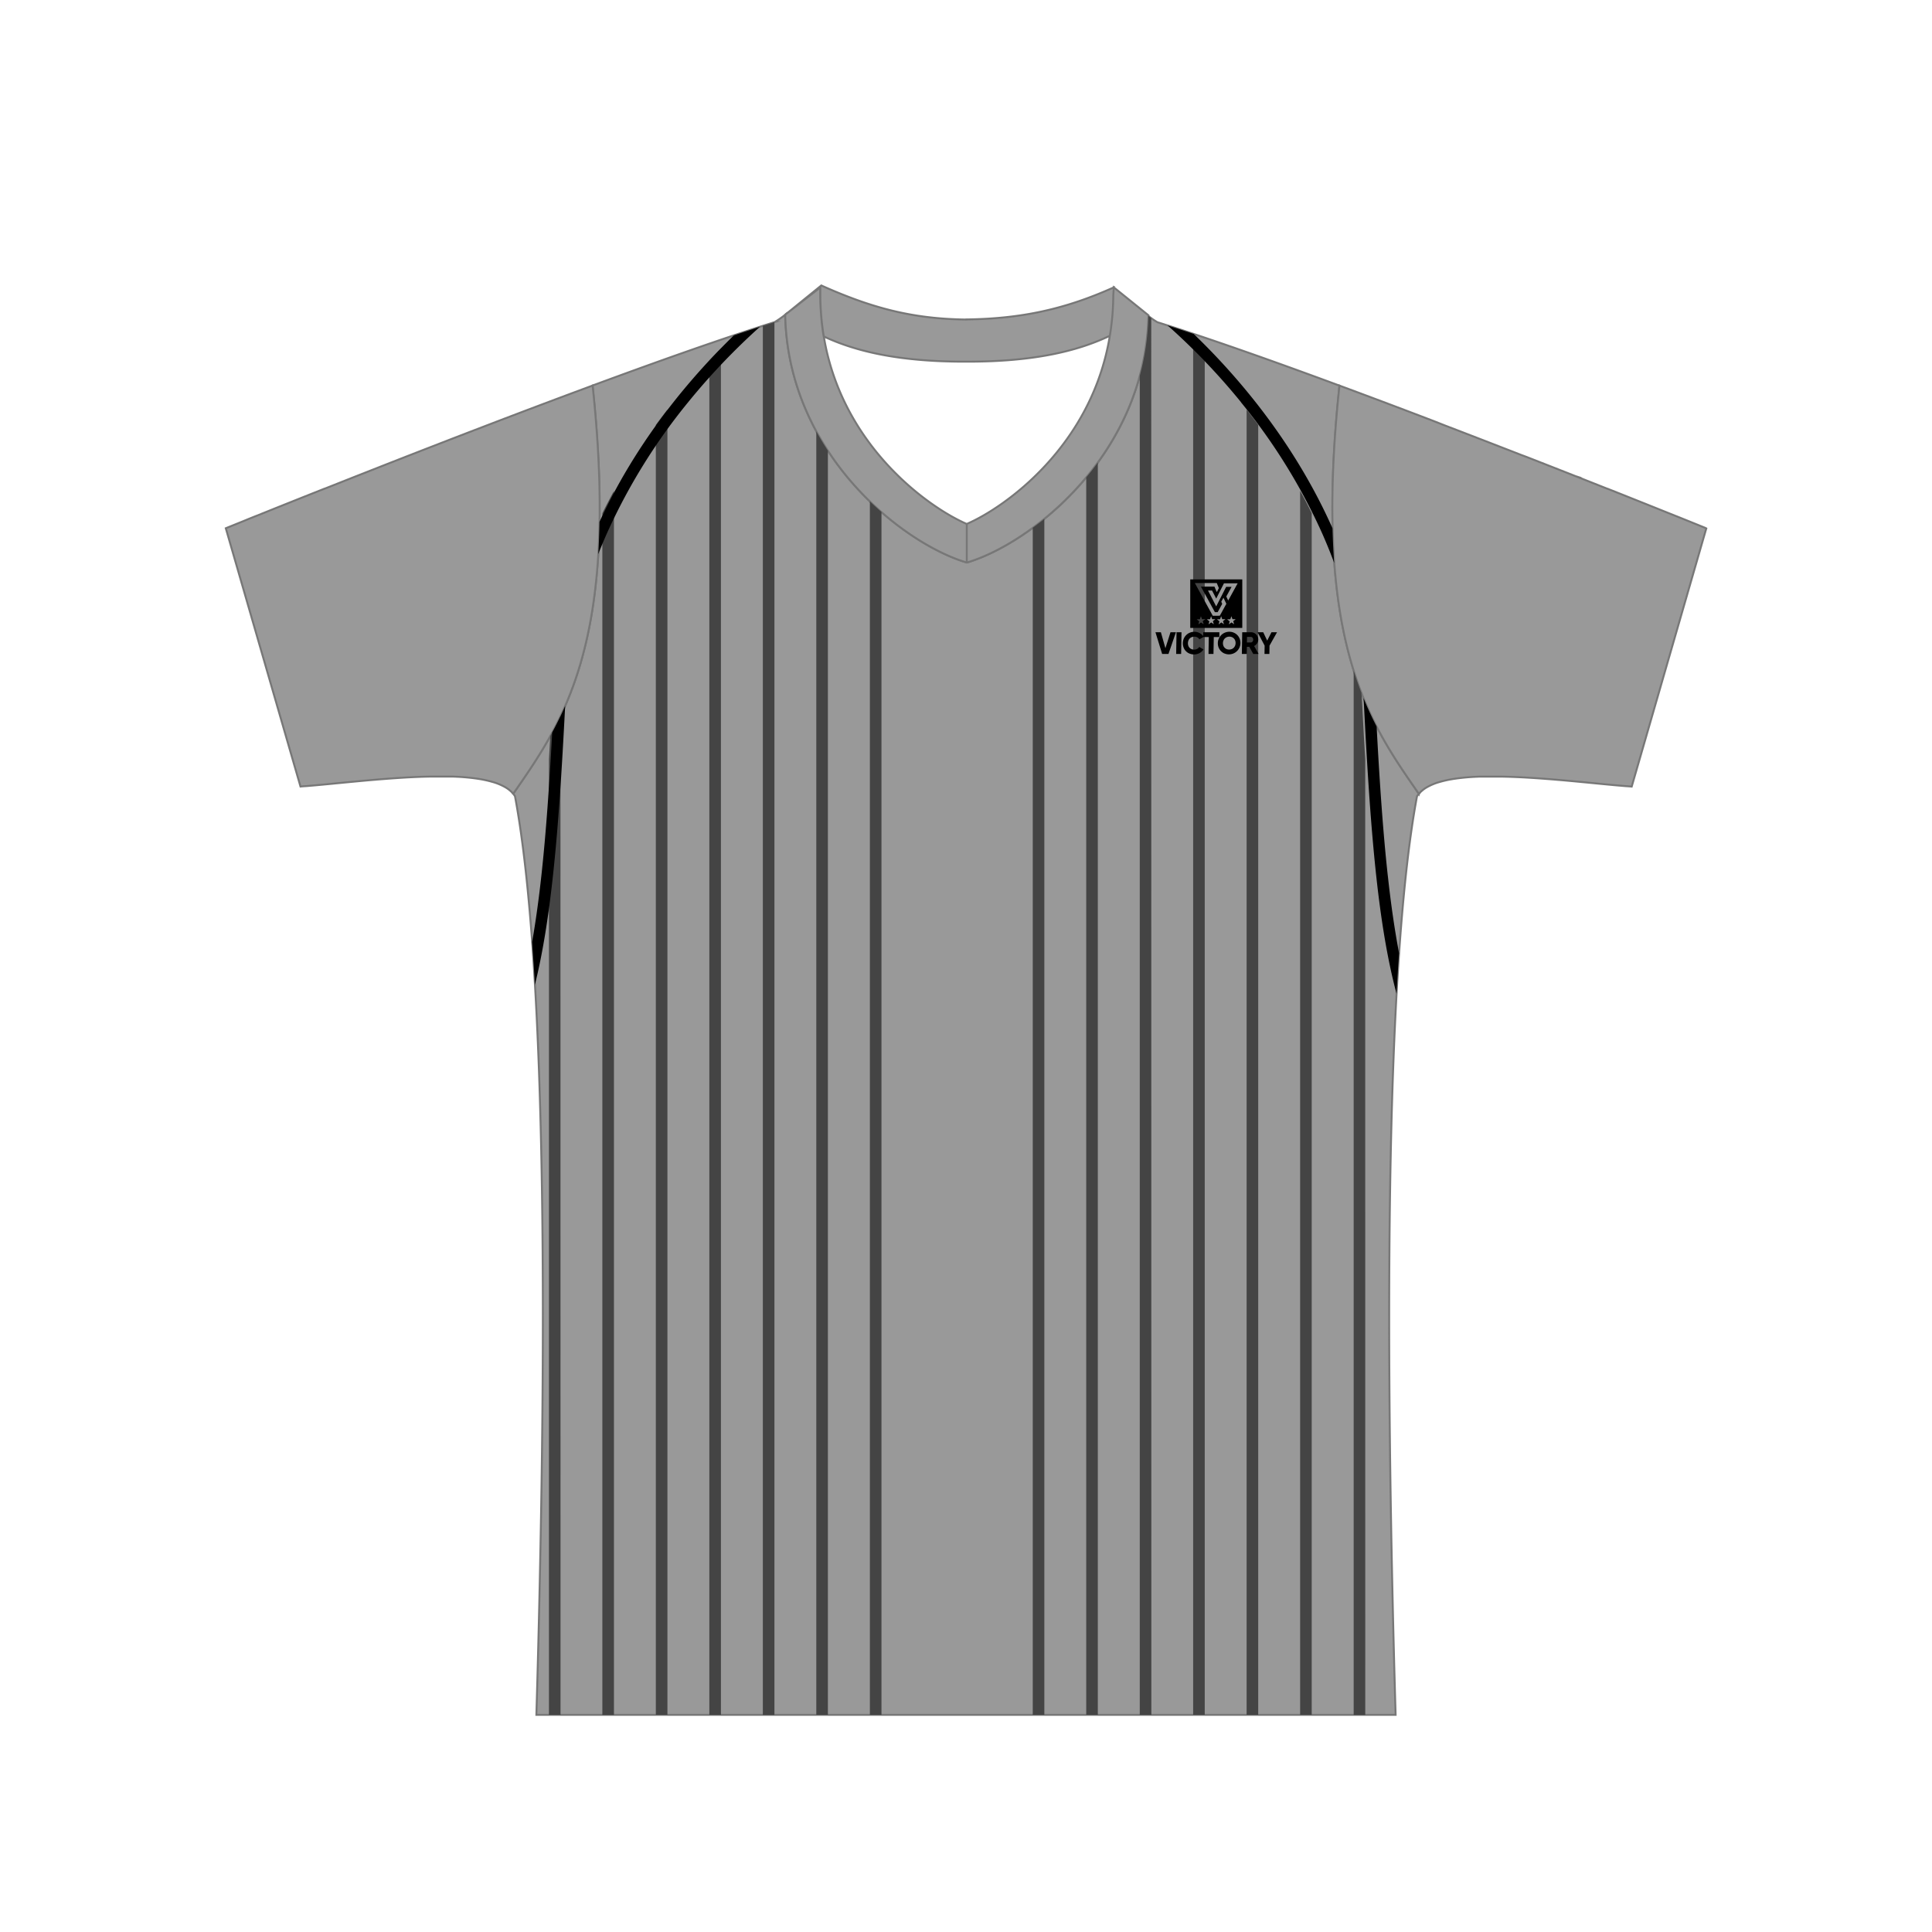
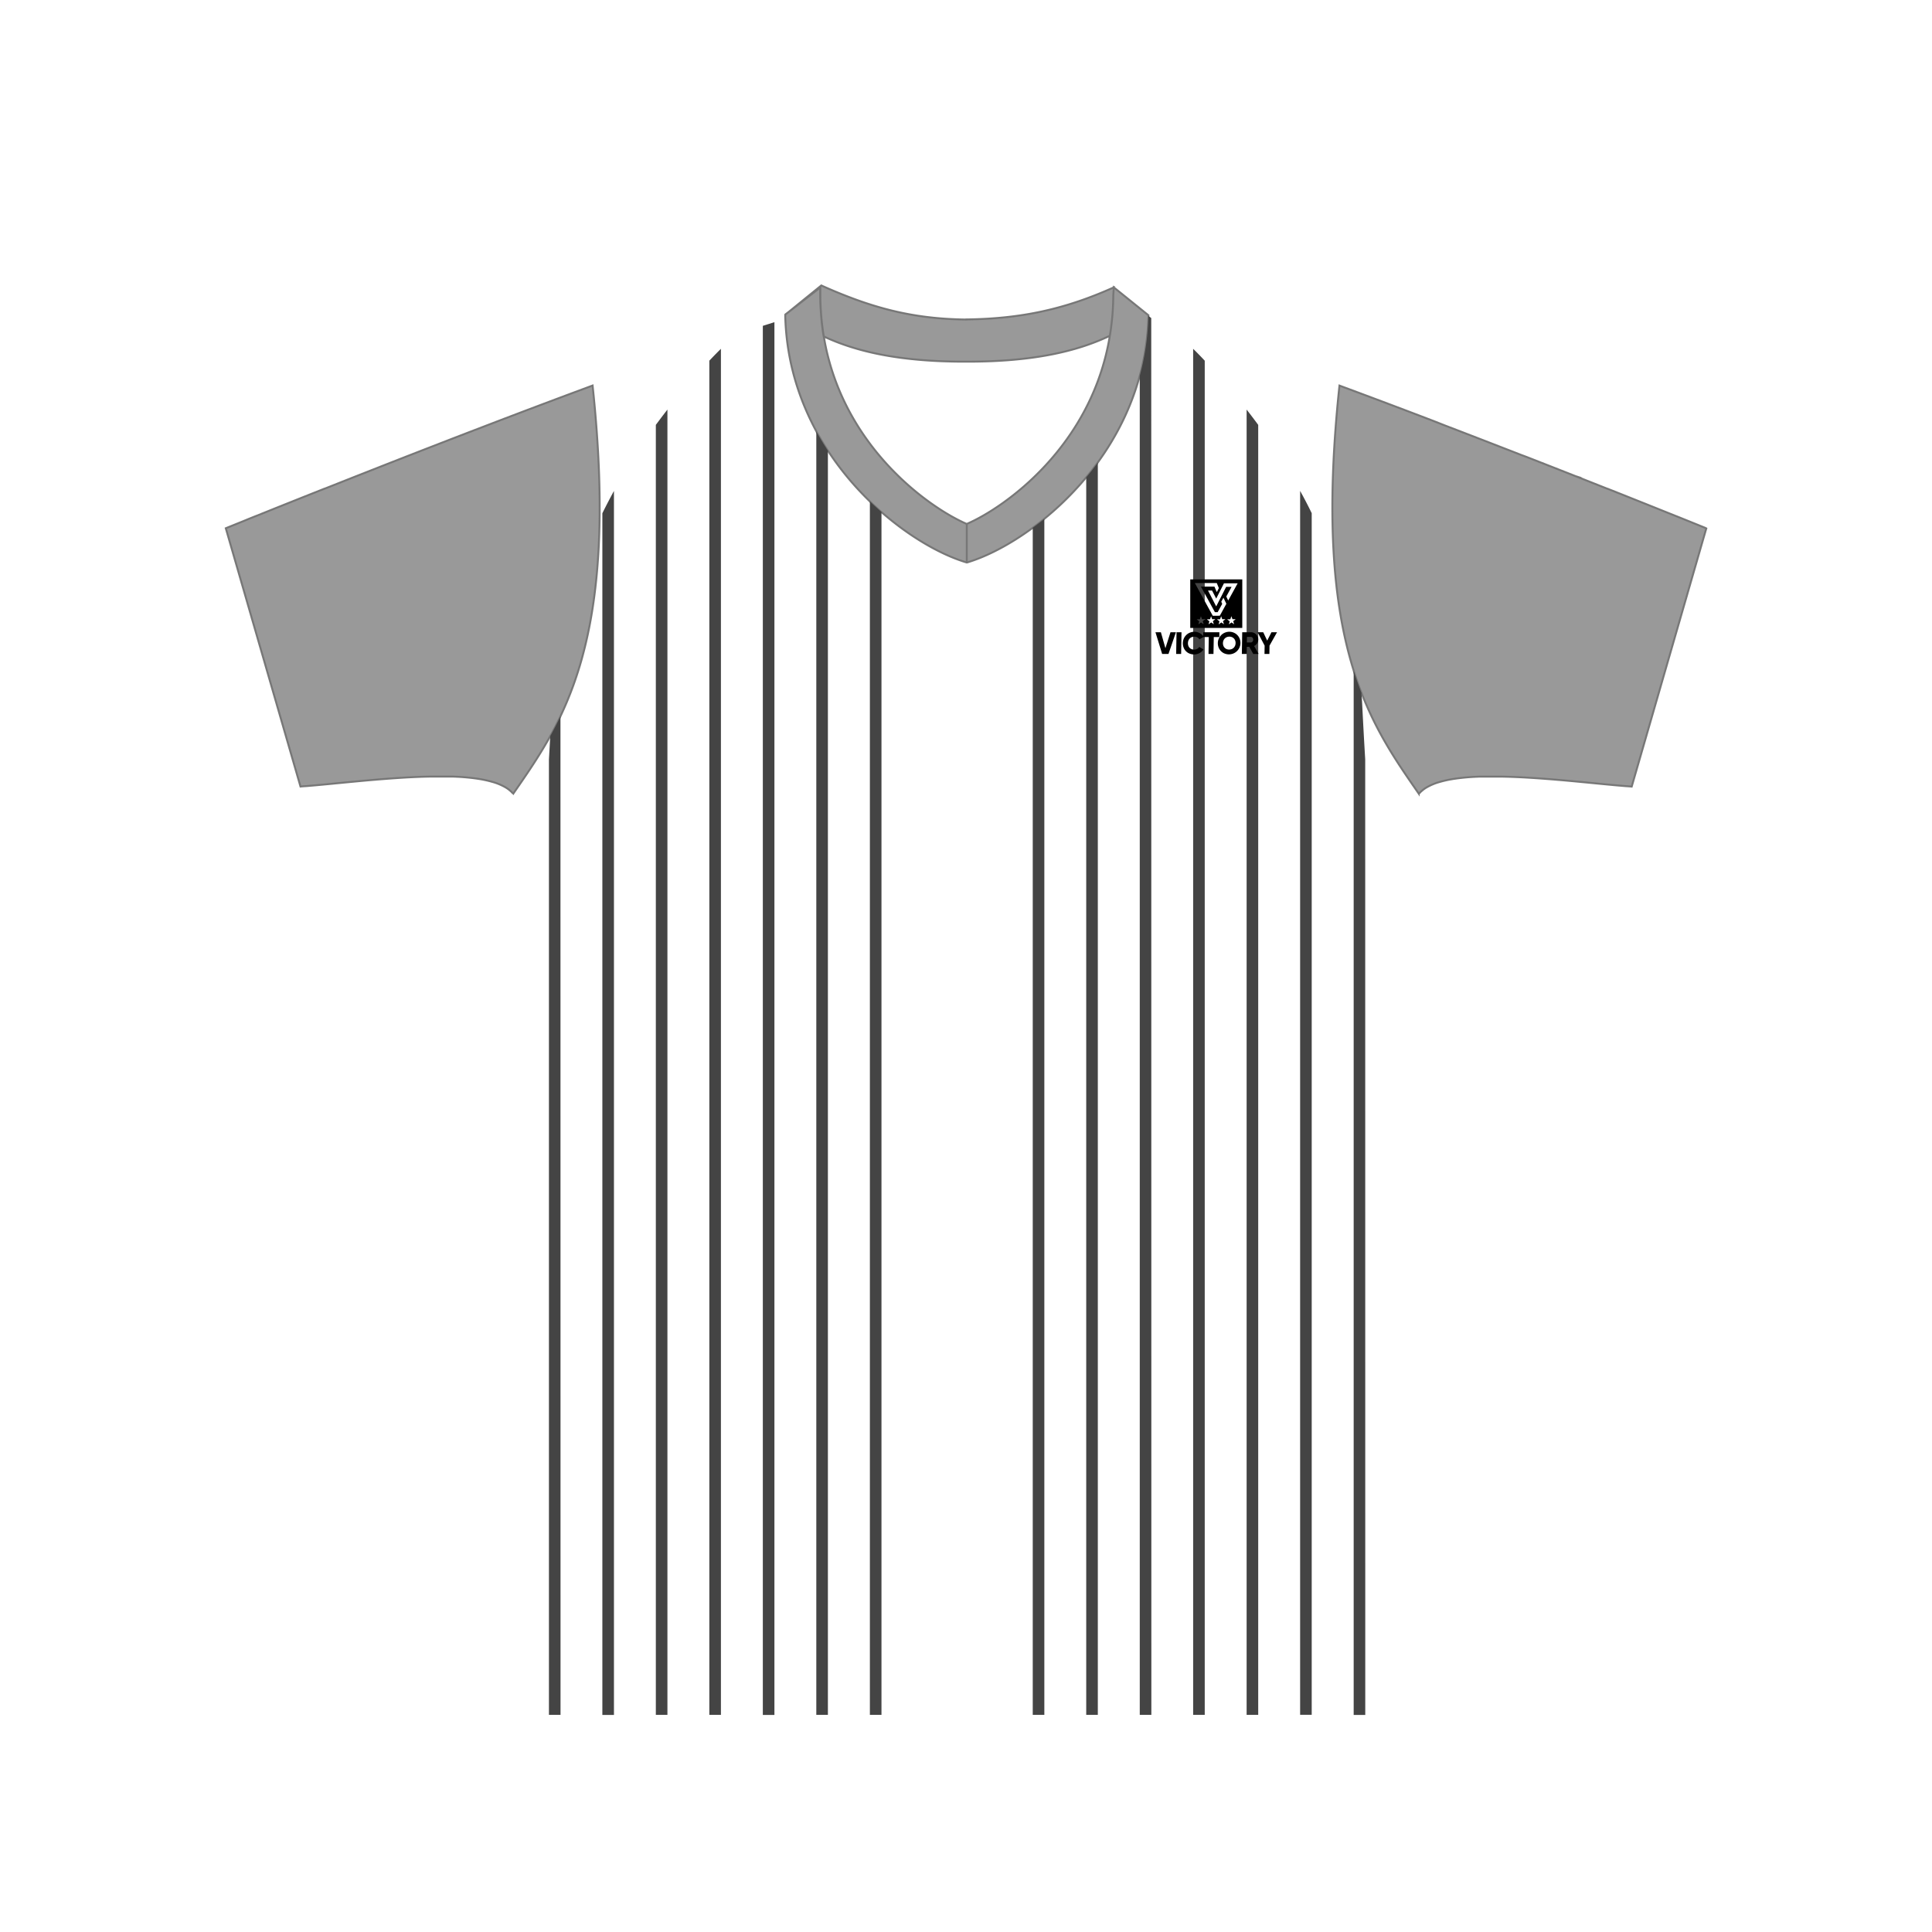
<svg xmlns="http://www.w3.org/2000/svg" viewBox="0 0 1000 1000">
  <g id="Layer_2" data-name="Layer 2">
-     <path d="M733.44,412.15c-17,90.93-16.42,292.76-11.07,475.46H277.63c5.36-182.7,6-384.53-11.07-475.46a11,11,0,0,0-1.47-1.9,3.5,3.5,0,0,1,.27.28.37.37,0,0,1,.38.17c25.15-36.4,55.2-77.66,40.95-211.15,34.67-12.82,68.1-24.64,94.27-32.83a49.56,49.56,0,0,0,5.47-3.83.22.22,0,0,0,0,.14v.73C408.3,235,466.87,280.93,499.85,291l.46.14a.31.31,0,0,0,.19,0L501,291c33-10,91.51-55.64,93.41-126.89l0-.56a38.34,38.34,0,0,0,4.65,3.22c26.17,8.19,59.6,20,94.27,32.83-14.25,133.49,15.8,174.75,41,211.15a.37.37,0,0,1,.38-.17,3.5,3.5,0,0,1,.27-.28A11,11,0,0,0,733.44,412.15Z" fill="#999" stroke="#777" stroke-miterlimit="22.93" />
    <path d="M265.74,410.7a.37.37,0,0,0-.38-.17,3.5,3.5,0,0,0-.27-.28,9.11,9.11,0,0,0-.83-.81c-.16-.15-.33-.29-.5-.42a12.14,12.14,0,0,0-1.34-1,5.29,5.29,0,0,0-.5-.32,28.7,28.7,0,0,0-6.85-2.93l-.75-.21c-.7-.2-1.42-.38-2.16-.55l-1-.23c-1.41-.3-2.88-.56-4.42-.78-1-.14-1.94-.27-2.95-.38l-1.51-.16c-1.6-.16-3.24-.28-4.94-.38l-1.48-.07-1.67-.07-1.7,0-1.71,0-1.6,0c-2,0-4.09,0-6.18,0l-2.18.05c-3.71.09-7.5.26-11.33.48l-3.28.2c-2.77.19-5.56.39-8.33.61-1.93.15-3.86.32-5.77.48-6.17.54-12.22,1.13-17.92,1.68l-2.92.29c-4.45.43-8.66.82-12.51,1.13-1.07.08-2.13.13-3.23.25L116.87,273.42l.66-.27.56-.23,3.54-1.43.81-.33,3.41-1.37,2.39-1,1.74-.7,1.84-.74,1-.39,6.34-2.54,1.14-.46,2.36-.95.11-.05c.56-.21,1.12-.44,1.69-.67l1.93-.77,1.6-.64,2.33-.93,2.73-1.09,1.4-.56,2.86-1.14a1.45,1.45,0,0,0,.22-.09l4.1-1.63.13-.05,6.2-2.46.1,0,3.11-1.23,1.64-.65,4.31-1.71,2.35-.93,4.78-1.89L203,239.15l6.83-2.67,8.7-3.39,4-1.55,12.18-4.72,8.26-3.18,9.1-3.49,5.72-2.19,2.93-1.12,7.56-2.87,4.55-1.73,8.27-3.12,9.14-3.43,5.91-2.21,10.58-3.93C320.94,333,290.89,374.3,265.74,410.7ZM882.48,273.16l-.79-.32-.71-.29-.82-.33-1.48-.6-1.76-.71-.22-.09-1.11-.45-3.84-1.55-1.41-.57-.33-.13-1.84-.74-1-.39L851,260.51l-8.32-3.32-4.31-1.72-.14-.05-6.2-2.46-.09,0-16.19-6.41a4.52,4.52,0,0,1-.47-.18l-6.93-2.73-7.65-3-10.53-4.12-2.69-1-5.44-2.12-.58-.22-4-1.55-9.34-3.62-11.09-4.28-9-3.45L742.25,218l-2.93-1.12L731.76,214l-4.27-1.62-8.55-3.23-9.14-3.43-5.91-2.21-10.58-3.93c-14.25,133.49,15.8,174.75,41,211.15a.37.37,0,0,1,.38-.17,3.5,3.5,0,0,1,.27-.28,9.11,9.11,0,0,1,.83-.81c.16-.15.33-.29.5-.42a12.14,12.14,0,0,1,1.34-1,5.29,5.29,0,0,1,.5-.32,28.7,28.7,0,0,1,6.85-2.93l.75-.21c.7-.2,1.42-.38,2.16-.55l1-.23c1.41-.3,2.88-.56,4.42-.78,1-.14,1.94-.27,3-.38l1.51-.16c1.6-.16,3.24-.28,4.94-.38l1.48-.07,1.67-.07,1.7,0,1.71,0,1.6,0c2,0,4.09,0,6.18,0l2.18.05c3.71.09,7.5.26,11.33.48l3.28.2c2.77.19,5.56.39,8.33.61,1.93.15,3.86.32,5.77.48,6.17.54,12.22,1.13,17.92,1.68l2.92.29c4.45.43,8.66.82,12.51,1.13,1.07.08,2.13.13,3.23.25l38.61-133.63Z" fill="#999" stroke="#777" stroke-miterlimit="22.93" />
    <path d="M594.39,163.34v.16l0,.56C592.47,235.31,533.94,280.94,501,291l-.46.14a.31.31,0,0,1-.19,0l-.46-.14c-33-10-91.55-56-93.44-127.19V163a.22.22,0,0,1,0-.14h0a.18.18,0,0,1,.07-.1l.64-.49.18-.15.11-.08,2.39-1.85,14.76-11.45,0,4.19c0,2.76.11,5.46.3,8.12a126.37,126.37,0,0,0,1.48,13c9.52,57.18,54.64,88.79,74,97.14,19.42-8.36,64.68-40.05,74.08-97.46A127.43,127.43,0,0,0,575.94,161c.18-2.64.27-5.33.29-8.07l.27-4.19,17.78,14.33A.33.33,0,0,1,594.39,163.34ZM500.41,271V291m-.31-125.61c-28.37-.32-49.64-6.29-75-17.63l-17.7,14.35,2.39-1.85,14.76-11.45,0,4.19c0,2.76.11,5.46.3,8.12a126.37,126.37,0,0,0,1.48,13c17,8,39.78,13.16,73.72,13.07,34.39.09,57.35-5.24,74.39-13.39A127.43,127.43,0,0,0,575.94,161c.18-2.64.27-5.33.29-8.07l.27-4.19C551.19,160.1,528.46,165,500.1,165.34Z" fill="#999" stroke="#777" stroke-miterlimit="22.93" />
  </g>
  <g id="Layer_3" data-name="Layer 3">
    <path d="M373.15,887.61h-6V186.69q3-3.21,6-6.15Zm27.69-720.85-6,1.89v719h6Zm27.68,66.53c-2.09-3.2-4.09-6.53-6-10V887.61h6ZM290.09,370.74c-1.71,3.59-3.47,7-5.27,10.26q-.35,6.12-.69,12.05V887.61h6ZM595.88,164.61l-1.49-1.11,0,.56a129.89,129.89,0,0,1-4.45,30.46V887.61h6ZM345.46,212q-3,3.85-6,7.92V887.61h6Zm-27.68,42.11q-3.07,5.64-6,11.54v622h6Zm244.45,633.5h6V239.4q-2.88,4-6,7.66Zm-27.68,0h6V268.55c-2,1.62-4,3.15-6,4.61ZM706.63,393.05q-.81-13.51-1.54-28c-.11-2.18-.26-4.33-.43-6.48-1.4-3.63-2.74-7.43-4-11.43v540.5h6ZM450.25,887.61h6V265q-3-2.62-6-5.49Zm201-667.69q-3-4.06-6-7.92V887.61h6ZM623.57,887.61V186.69q-3-3.21-6-6.15V887.61Zm55.37-622q-2.88-5.91-6-11.54v633.5h6Z" fill="#444" />
-     <path d="M314.47,275.33c-1.68,3.74-3.28,7.57-4.81,11.46.33-5.32.54-10.87.64-16.68,18-39.07,42.93-69.62,63.54-90.55q3.09-3.15,6.05-6,7-2.33,13.46-4.42a343.24,343.24,0,0,0-37.19,39.07A304.74,304.74,0,0,0,314.47,275.33ZM286,455.13c2.9-26,4.79-55.84,6.52-89.75-2.13,4.89-4.38,9.46-6.7,13.76-1.51,27.58-3.21,52.24-5.61,74.13-1.35,12.3-2.92,23.72-4.79,34.3q.79,10.71,1.45,22.1c.17-.69.35-1.37.51-2.07C281.08,492.15,283.83,474.71,286,455.13Zm432.32-1.86c-2.49-22.7-4.23-48.38-5.78-77.21-2.37-4.59-4.65-9.48-6.79-14.75.09,1.28.18,2.56.25,3.86,1.73,34,3.63,63.87,6.53,90,2.18,19.58,4.93,37,8.62,52.47q.81,3.42,1.7,6.7c.4-7.2.83-14.23,1.3-21C721.82,481.11,719.92,467.8,718.33,453.27Zm-76-245.06a304.38,304.38,0,0,1,41.7,67.12q3.49,7.8,6.56,16.06-.63-8.53-.87-17.91l-.31-.72c-18.09-40.34-43.67-71.8-64.75-93.2-2.34-2.38-4.61-4.61-6.82-6.74-4.66-1.55-9.18-3-13.51-4.41A342.18,342.18,0,0,1,642.38,208.21Z" />
    <path d="M615.64,338.27a5.44,5.44,0,0,1-3-3.09,6,6,0,0,1-.4-2.31,6.18,6.18,0,0,1,.48-2.31A5.64,5.64,0,0,1,614,328.7a5.53,5.53,0,0,1,1.87-1.23,6,6,0,0,1,2.35-.45,5.89,5.89,0,0,1,1.94.32,5.4,5.4,0,0,1,1.63.9,4.84,4.84,0,0,1,1,1l0-2h8.35l0,2.48h-2.89l-.16,8.77h-2.57l.15-8.77h-2.8l-2.07,1.19a2.58,2.58,0,0,0-1.05-1,3.29,3.29,0,0,0-1.53-.37,3.74,3.74,0,0,0-1.75.42,3,3,0,0,0-1.15,1.17,3.76,3.76,0,0,0-.44,1.76,3.65,3.65,0,0,0,.38,1.76,2.88,2.88,0,0,0,1.11,1.16,3.67,3.67,0,0,0,2.81.25,3,3,0,0,0,.9-.47,2.55,2.55,0,0,0,.65-.74l2.19,1.28a5,5,0,0,1-1.24,1.38,5.61,5.61,0,0,1-1.67.9,6,6,0,0,1-1.95.33,6.33,6.33,0,0,1-2.34-.45Zm18.19,0a5.65,5.65,0,0,1-3.06-3.09,5.86,5.86,0,0,1-.42-2.31,5.66,5.66,0,0,1,.5-2.31A5.93,5.93,0,0,1,636.3,327a5.71,5.71,0,0,1,2.27.45,5.47,5.47,0,0,1,1.83,1.23,5.59,5.59,0,0,1,1.23,1.86,6.17,6.17,0,0,1,.42,2.31,6.09,6.09,0,0,1-.5,2.31,6.16,6.16,0,0,1-1.29,1.85,6,6,0,0,1-1.88,1.24,6.19,6.19,0,0,1-2.29.45,6,6,0,0,1-2.26-.45Zm-32.3.22-3.47-11.25h2.81l2.35,8.28,2.63-8.28h2.81l-3.86,11.25Zm7.25,0,.19-11.25h2.57l-.19,11.25Zm34,0,.19-11.25h4.5a3.72,3.72,0,0,1,1.5.3,3.78,3.78,0,0,1,1.21.83,3.72,3.72,0,0,1,.81,1.22,3.79,3.79,0,0,1,.27,1.51,3.51,3.51,0,0,1-.28,1.32,3.67,3.67,0,0,1-.75,1.12,3.72,3.72,0,0,1-1.1.82l2.32,4.13h-2.76l-2.06-3.7h-1.22l-.06,3.7Zm11.72,0,.07-4.32-3.65-6.93h2.92l2.06,4.34,2.21-4.34H661l-3.9,6.93-.07,4.32Zm-17-2.52a3.22,3.22,0,0,0,1.05-.68,3.31,3.31,0,0,0,.72-1.06,3.66,3.66,0,0,0,.27-1.36,3.49,3.49,0,0,0-.23-1.37,3,3,0,0,0-1.71-1.74,3.78,3.78,0,0,0-1.28-.24,3.89,3.89,0,0,0-1.29.24,3.45,3.45,0,0,0-1.05.68,3.24,3.24,0,0,0-.71,1.06,3.78,3.78,0,0,0-.05,2.73,2.93,2.93,0,0,0,.68,1.06,3,3,0,0,0,1,.68,3.35,3.35,0,0,0,1.28.24,3.44,3.44,0,0,0,1.29-.24ZM648,332.35a1.36,1.36,0,0,0,.47-.51,1.66,1.66,0,0,0,.19-.74,1.61,1.61,0,0,0-.16-.74,1.29,1.29,0,0,0-.46-.52,1.17,1.17,0,0,0-.64-.19h-1.93l-.05,2.89h1.93a1.13,1.13,0,0,0,.65-.19Zm-25.28-3.1ZM616.07,325V299.89H643V325Zm4.21-1.83,1.36-1,1.38.92-.5-1.59,1.31-1-1.67,0-.57-1.56-.54,1.58-1.66.06,1.34,1-.45,1.6Zm5.25,0,1.37-1,1.37.92-.49-1.59,1.3-1-1.66,0-.58-1.56-.53,1.58-1.66.06,1.33,1-.45,1.6Zm5.26,0,1.36-1,1.38.92L633,321.5l1.3-1-1.67,0-.57-1.56-.54,1.58-1.65.06,1.33,1-.45,1.6Zm5.26,0,1.36-1,1.38.92-.49-1.59,1.3-1-1.67,0-.57-1.56-.54,1.58-1.66.06,1.34,1-.45,1.6Zm-4.68-4.47,3.4-6.19-1.51-3.13-1.13,2.05.48,1.14-2.34,4.27h-1.44l-7.23-13.21h7l1,2.39a.87.87,0,0,0,.28.37h0l1-2-1.07-2.6H618.45l9.28,16.94Zm-1.86-4.83,5.14-10.11h2.81l-2.74,5,1,2.06,4.89-8.89h-7.1l-4,7.89-2.15-4.16h-2.09l4.25,8.25Z" fill-rule="evenodd" />
  </g>
</svg>